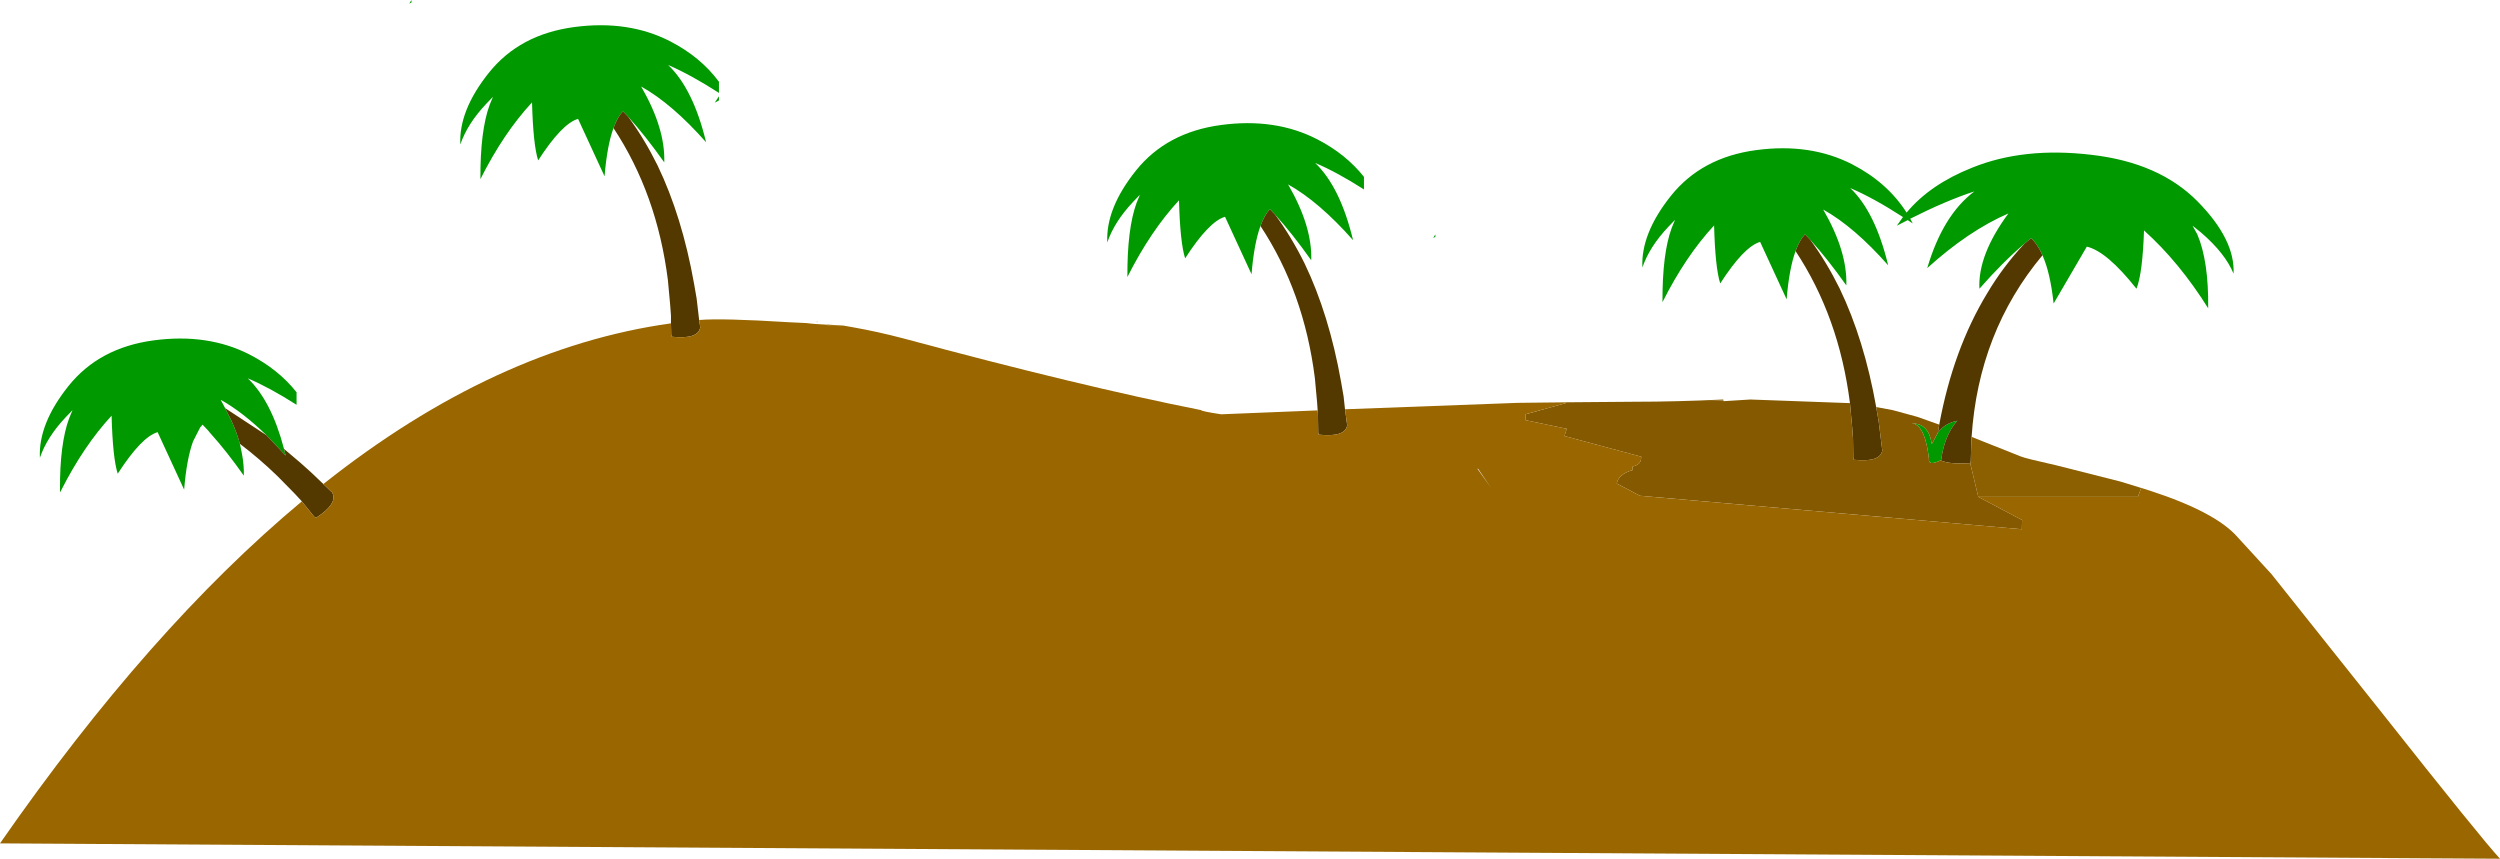
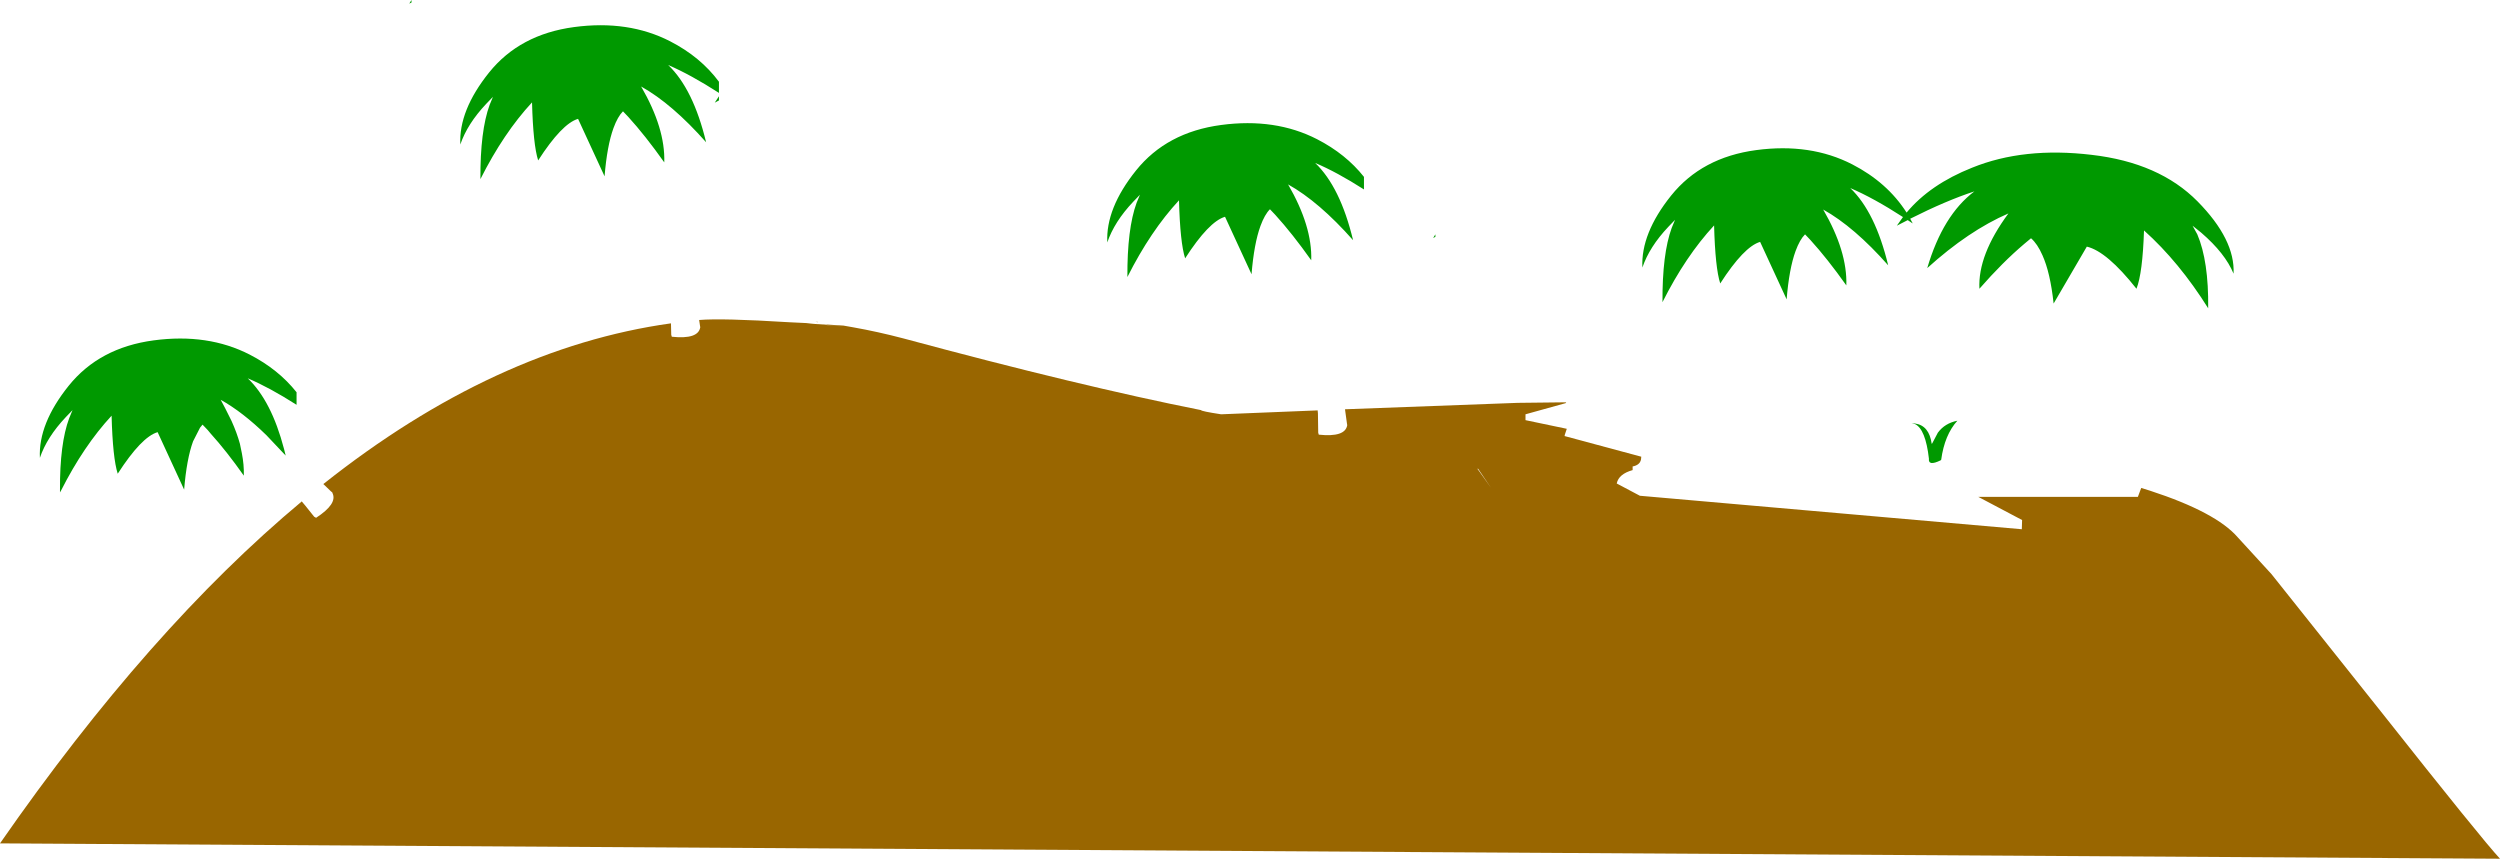
<svg xmlns="http://www.w3.org/2000/svg" height="153.9px" width="448.05px">
  <g transform="matrix(1.0, 0.0, 0.0, 1.0, 303.45, 119.9)">
    <path d="M62.6 -74.15 Q61.7 -76.2 60.55 -77.2 L59.35 -76.2 Q55.45 -72.9 51.3 -68.15 51.0 -74.2 56.5 -81.65 49.35 -78.55 41.95 -71.85 44.75 -81.35 50.4 -85.6 45.35 -83.95 38.9 -80.7 L39.35 -79.85 38.45 -80.45 36.5 -79.45 37.6 -81.0 Q32.35 -84.4 28.15 -86.2 32.65 -81.9 34.95 -72.35 28.85 -79.25 23.3 -82.35 27.65 -74.85 27.45 -68.75 24.05 -73.55 21.0 -76.9 L20.05 -77.9 Q19.1 -76.95 18.35 -74.9 17.2 -71.75 16.75 -66.25 L12.0 -76.55 Q9.1 -75.7 4.85 -69.1 3.95 -71.9 3.75 -79.5 -1.35 -74.0 -5.5 -65.75 -5.55 -74.4 -3.85 -79.05 L-3.25 -80.5 -4.45 -79.25 Q-7.85 -75.65 -9.1 -71.95 -9.4 -78.05 -3.95 -84.85 1.55 -91.7 11.3 -93.0 21.0 -94.3 28.5 -90.45 34.8 -87.2 38.25 -81.8 42.45 -86.85 50.0 -89.85 59.25 -93.6 71.4 -92.15 83.55 -90.75 90.4 -83.8 97.15 -76.95 96.85 -70.85 95.35 -74.5 91.05 -78.2 L89.5 -79.45 90.35 -77.9 Q92.4 -73.1 92.3 -64.65 87.1 -72.95 80.8 -78.6 80.55 -70.95 79.45 -68.15 74.15 -74.85 70.55 -75.7 L64.6 -65.5 Q64.0 -71.05 62.6 -74.15 M43.85 -42.35 Q45.1 -44.05 47.35 -44.5 45.05 -41.95 44.45 -37.5 L44.35 -37.4 Q42.1 -36.3 42.25 -37.7 41.65 -43.0 39.75 -43.9 L39.15 -44.05 39.75 -44.0 Q42.3 -43.65 42.75 -40.35 L42.85 -40.45 43.85 -42.35 M-193.5 -96.95 Q-194.65 -93.8 -195.1 -88.3 L-199.85 -98.6 Q-202.75 -97.75 -207.0 -91.15 -207.9 -93.95 -208.1 -101.55 -213.2 -96.05 -217.35 -87.8 -217.4 -96.45 -215.7 -101.1 L-215.1 -102.55 -216.3 -101.3 Q-219.7 -97.7 -220.95 -94.0 -221.25 -100.1 -215.8 -106.9 -210.3 -113.75 -200.55 -115.05 -190.85 -116.35 -183.35 -112.5 -177.9 -109.7 -174.6 -105.25 L-174.6 -103.25 Q-179.65 -106.5 -183.7 -108.25 -179.2 -103.95 -176.9 -94.4 -183.0 -101.3 -188.55 -104.4 -184.2 -96.9 -184.4 -90.8 -187.8 -95.6 -190.85 -98.95 L-191.8 -99.95 Q-192.75 -99.0 -193.5 -96.95 M-230.1 -119.25 L-229.7 -119.9 -229.7 -119.45 -230.1 -119.25 M-77.55 -79.4 Q-78.7 -76.25 -79.15 -70.75 L-83.9 -81.05 Q-86.8 -80.2 -91.05 -73.6 -91.95 -76.4 -92.15 -84.0 -97.25 -78.5 -101.4 -70.25 -101.45 -78.9 -99.75 -83.55 L-99.15 -85.0 -100.35 -83.75 Q-103.75 -80.15 -105.0 -76.45 -105.3 -82.55 -99.85 -89.35 -94.35 -96.2 -84.6 -97.5 -74.9 -98.8 -67.4 -94.95 -62.25 -92.3 -59.0 -88.2 L-59.0 -85.95 Q-63.85 -89.05 -67.75 -90.7 -63.25 -86.4 -60.95 -76.85 -67.05 -83.75 -72.6 -86.85 -68.25 -79.35 -68.45 -73.25 -71.85 -78.05 -74.9 -81.4 L-75.85 -82.4 Q-76.8 -81.45 -77.55 -79.4 M-260.45 -40.35 L-260.1 -38.65 Q-259.7 -36.6 -259.75 -34.65 -262.85 -39.05 -265.7 -42.2 L-266.2 -42.8 -267.15 -43.8 -267.6 -43.25 -268.85 -40.8 Q-270.0 -37.65 -270.45 -32.15 L-275.2 -42.45 Q-278.1 -41.6 -282.35 -35.0 -283.25 -37.8 -283.45 -45.4 -288.45 -40.0 -292.5 -32.0 L-292.7 -31.65 -292.7 -32.05 Q-292.75 -40.4 -291.05 -44.95 L-290.45 -46.4 -291.65 -45.15 Q-295.05 -41.55 -296.3 -37.85 -296.6 -43.95 -291.15 -50.75 -285.65 -57.6 -275.9 -58.9 -266.2 -60.2 -258.7 -56.35 -253.55 -53.7 -250.3 -49.6 L-250.3 -47.35 Q-255.15 -50.45 -259.05 -52.1 -254.8 -48.05 -252.55 -39.45 L-252.25 -38.25 -255.7 -41.9 Q-259.95 -46.05 -263.9 -48.25 L-263.1 -46.75 -261.95 -44.45 Q-261.0 -42.35 -260.45 -40.35 M-174.6 -101.9 L-175.35 -101.5 -174.6 -102.65 -174.6 -101.9 M-46.2 -77.9 L-46.2 -77.45 -46.6 -77.25 -46.2 -77.9" fill="#009900" fill-rule="evenodd" stroke="none" />
-     <path d="M59.35 -76.2 L60.55 -77.2 Q61.7 -76.2 62.6 -74.15 51.15 -60.45 49.9 -41.6 L49.85 -40.75 49.75 -37.25 49.65 -36.9 Q45.85 -36.65 44.35 -37.4 L44.45 -37.5 Q45.05 -41.95 47.35 -44.5 45.1 -44.05 43.85 -42.35 L44.1 -43.8 Q46.6 -57.3 52.7 -67.35 55.55 -72.15 59.35 -76.2 M18.35 -74.9 Q19.1 -76.95 20.05 -77.9 L21.0 -76.9 Q23.9 -72.95 26.25 -68.2 30.65 -59.05 32.8 -46.95 L33.25 -44.35 33.85 -39.5 33.9 -39.2 Q33.55 -37.0 28.8 -37.5 L28.7 -37.85 28.65 -41.3 28.5 -43.3 28.1 -47.65 Q26.15 -63.1 18.35 -74.9 M-193.5 -96.95 Q-192.75 -99.0 -191.8 -99.95 L-190.85 -98.95 Q-187.95 -95.0 -185.6 -90.25 -181.2 -81.1 -179.05 -69.0 L-178.6 -66.4 -178.15 -62.55 -178.0 -61.55 -177.95 -61.25 Q-178.3 -59.05 -183.05 -59.55 L-183.15 -59.9 -183.2 -61.95 -183.2 -63.35 -183.35 -65.35 -183.75 -69.7 Q-185.7 -85.15 -193.5 -96.95 M-67.3 -46.35 L-67.4 -47.8 -67.8 -52.15 Q-69.75 -67.6 -77.55 -79.4 -76.8 -81.45 -75.85 -82.4 L-74.9 -81.4 Q-72.0 -77.45 -69.65 -72.7 -65.25 -63.55 -63.1 -51.45 L-62.65 -48.85 -62.4 -46.55 -62.05 -44.0 -62.0 -43.7 Q-62.35 -41.5 -67.1 -42.0 L-67.2 -42.35 -67.25 -45.8 -67.3 -46.35 M-260.45 -40.35 Q-261.0 -42.35 -261.95 -44.45 L-263.1 -46.75 -255.7 -41.9 -252.25 -38.25 -252.55 -39.45 -249.6 -36.95 -247.65 -35.2 -245.5 -33.15 -244.15 -31.85 -243.9 -31.65 -243.85 -31.5 Q-242.95 -29.6 -246.8 -27.1 L-247.15 -27.3 -248.75 -29.3 -249.3 -29.95 -249.35 -30.05 -250.65 -31.45 -253.7 -34.55 Q-257.0 -37.75 -260.45 -40.35" fill="#533800" fill-rule="evenodd" stroke="none" />
-     <path d="M44.1 -43.8 L43.85 -42.35 42.85 -40.45 42.75 -40.35 Q42.3 -43.65 39.75 -44.0 L39.15 -44.05 39.75 -43.9 Q41.65 -43.0 42.25 -37.7 42.1 -36.3 44.35 -37.4 45.85 -36.65 49.65 -36.9 L51.1 -30.85 58.95 -26.7 58.9 -25.05 -9.55 -31.05 -13.7 -33.25 Q-13.35 -34.95 -10.85 -35.65 L-10.85 -36.3 Q-9.55 -36.55 -9.35 -37.55 L-9.3 -38.05 -23.05 -41.75 -23.0 -42.0 -22.65 -43.05 -30.05 -44.6 -30.05 -45.65 -22.85 -47.65 -22.75 -47.8 -10.45 -47.9 Q-3.0 -47.9 5.4 -48.3 L5.4 -48.2 2.45 -48.0 5.45 -48.15 5.45 -48.0 10.25 -48.3 28.1 -47.65 28.5 -43.3 28.65 -41.3 28.7 -37.85 28.8 -37.5 Q33.55 -37.0 33.9 -39.2 L33.85 -39.5 33.25 -44.35 32.8 -46.95 35.75 -46.4 40.15 -45.2 44.1 -43.8" fill="#845900" fill-rule="evenodd" stroke="none" />
-     <path d="M49.65 -36.9 L49.75 -37.25 49.85 -40.75 49.9 -41.6 58.7 -38.1 Q59.5 -37.75 65.1 -36.5 L76.55 -33.6 80.3 -32.45 79.7 -30.85 51.1 -30.85 49.65 -36.9" fill="#8c5f00" fill-rule="evenodd" stroke="none" />
    <path d="M-22.75 -47.8 L-22.85 -47.65 -30.05 -45.65 -30.05 -44.6 -22.65 -43.05 -23.0 -42.0 -23.05 -41.75 -9.3 -38.05 -9.35 -37.55 Q-9.55 -36.55 -10.85 -36.3 L-10.85 -35.65 Q-13.35 -34.95 -13.7 -33.25 L-9.55 -31.05 58.9 -25.05 58.95 -26.7 51.1 -30.85 79.7 -30.85 80.3 -32.45 81.9 -31.95 Q93.7 -28.1 97.6 -23.6 L103.65 -17.0 123.2 7.55 Q141.3 30.45 144.6 34.0 L-303.45 31.25 Q-276.7 -7.25 -249.35 -30.05 L-249.3 -29.95 -248.75 -29.3 -247.15 -27.3 -246.8 -27.1 Q-242.95 -29.6 -243.85 -31.5 L-243.9 -31.65 -244.15 -31.85 -245.5 -33.15 Q-214.75 -57.55 -183.2 -61.95 L-183.15 -59.9 -183.05 -59.55 Q-178.3 -59.05 -177.95 -61.25 L-178.0 -61.55 -178.15 -62.55 Q-174.1 -62.9 -162.05 -62.15 L-158.95 -62.0 -158.05 -61.9 -154.8 -61.6 -152.3 -61.4 -157.3 -61.85 -152.3 -61.55 -150.6 -61.25 Q-146.1 -60.45 -141.55 -59.25 -109.85 -50.7 -88.2 -46.4 -88.2 -46.2 -84.6 -45.65 L-67.3 -46.35 -67.25 -45.8 -67.2 -42.35 -67.1 -42.0 Q-62.35 -41.5 -62.0 -43.7 L-62.05 -44.0 -62.4 -46.55 -31.45 -47.7 -22.75 -47.8 M-156.85 -62.15 Q-157.8 -62.35 -156.85 -62.2 L-156.85 -62.15 M-38.6 -35.8 L-36.25 -32.5 -38.55 -35.9 -38.7 -35.85 -38.6 -35.8" fill="#996600" fill-rule="evenodd" stroke="none" />
  </g>
</svg>